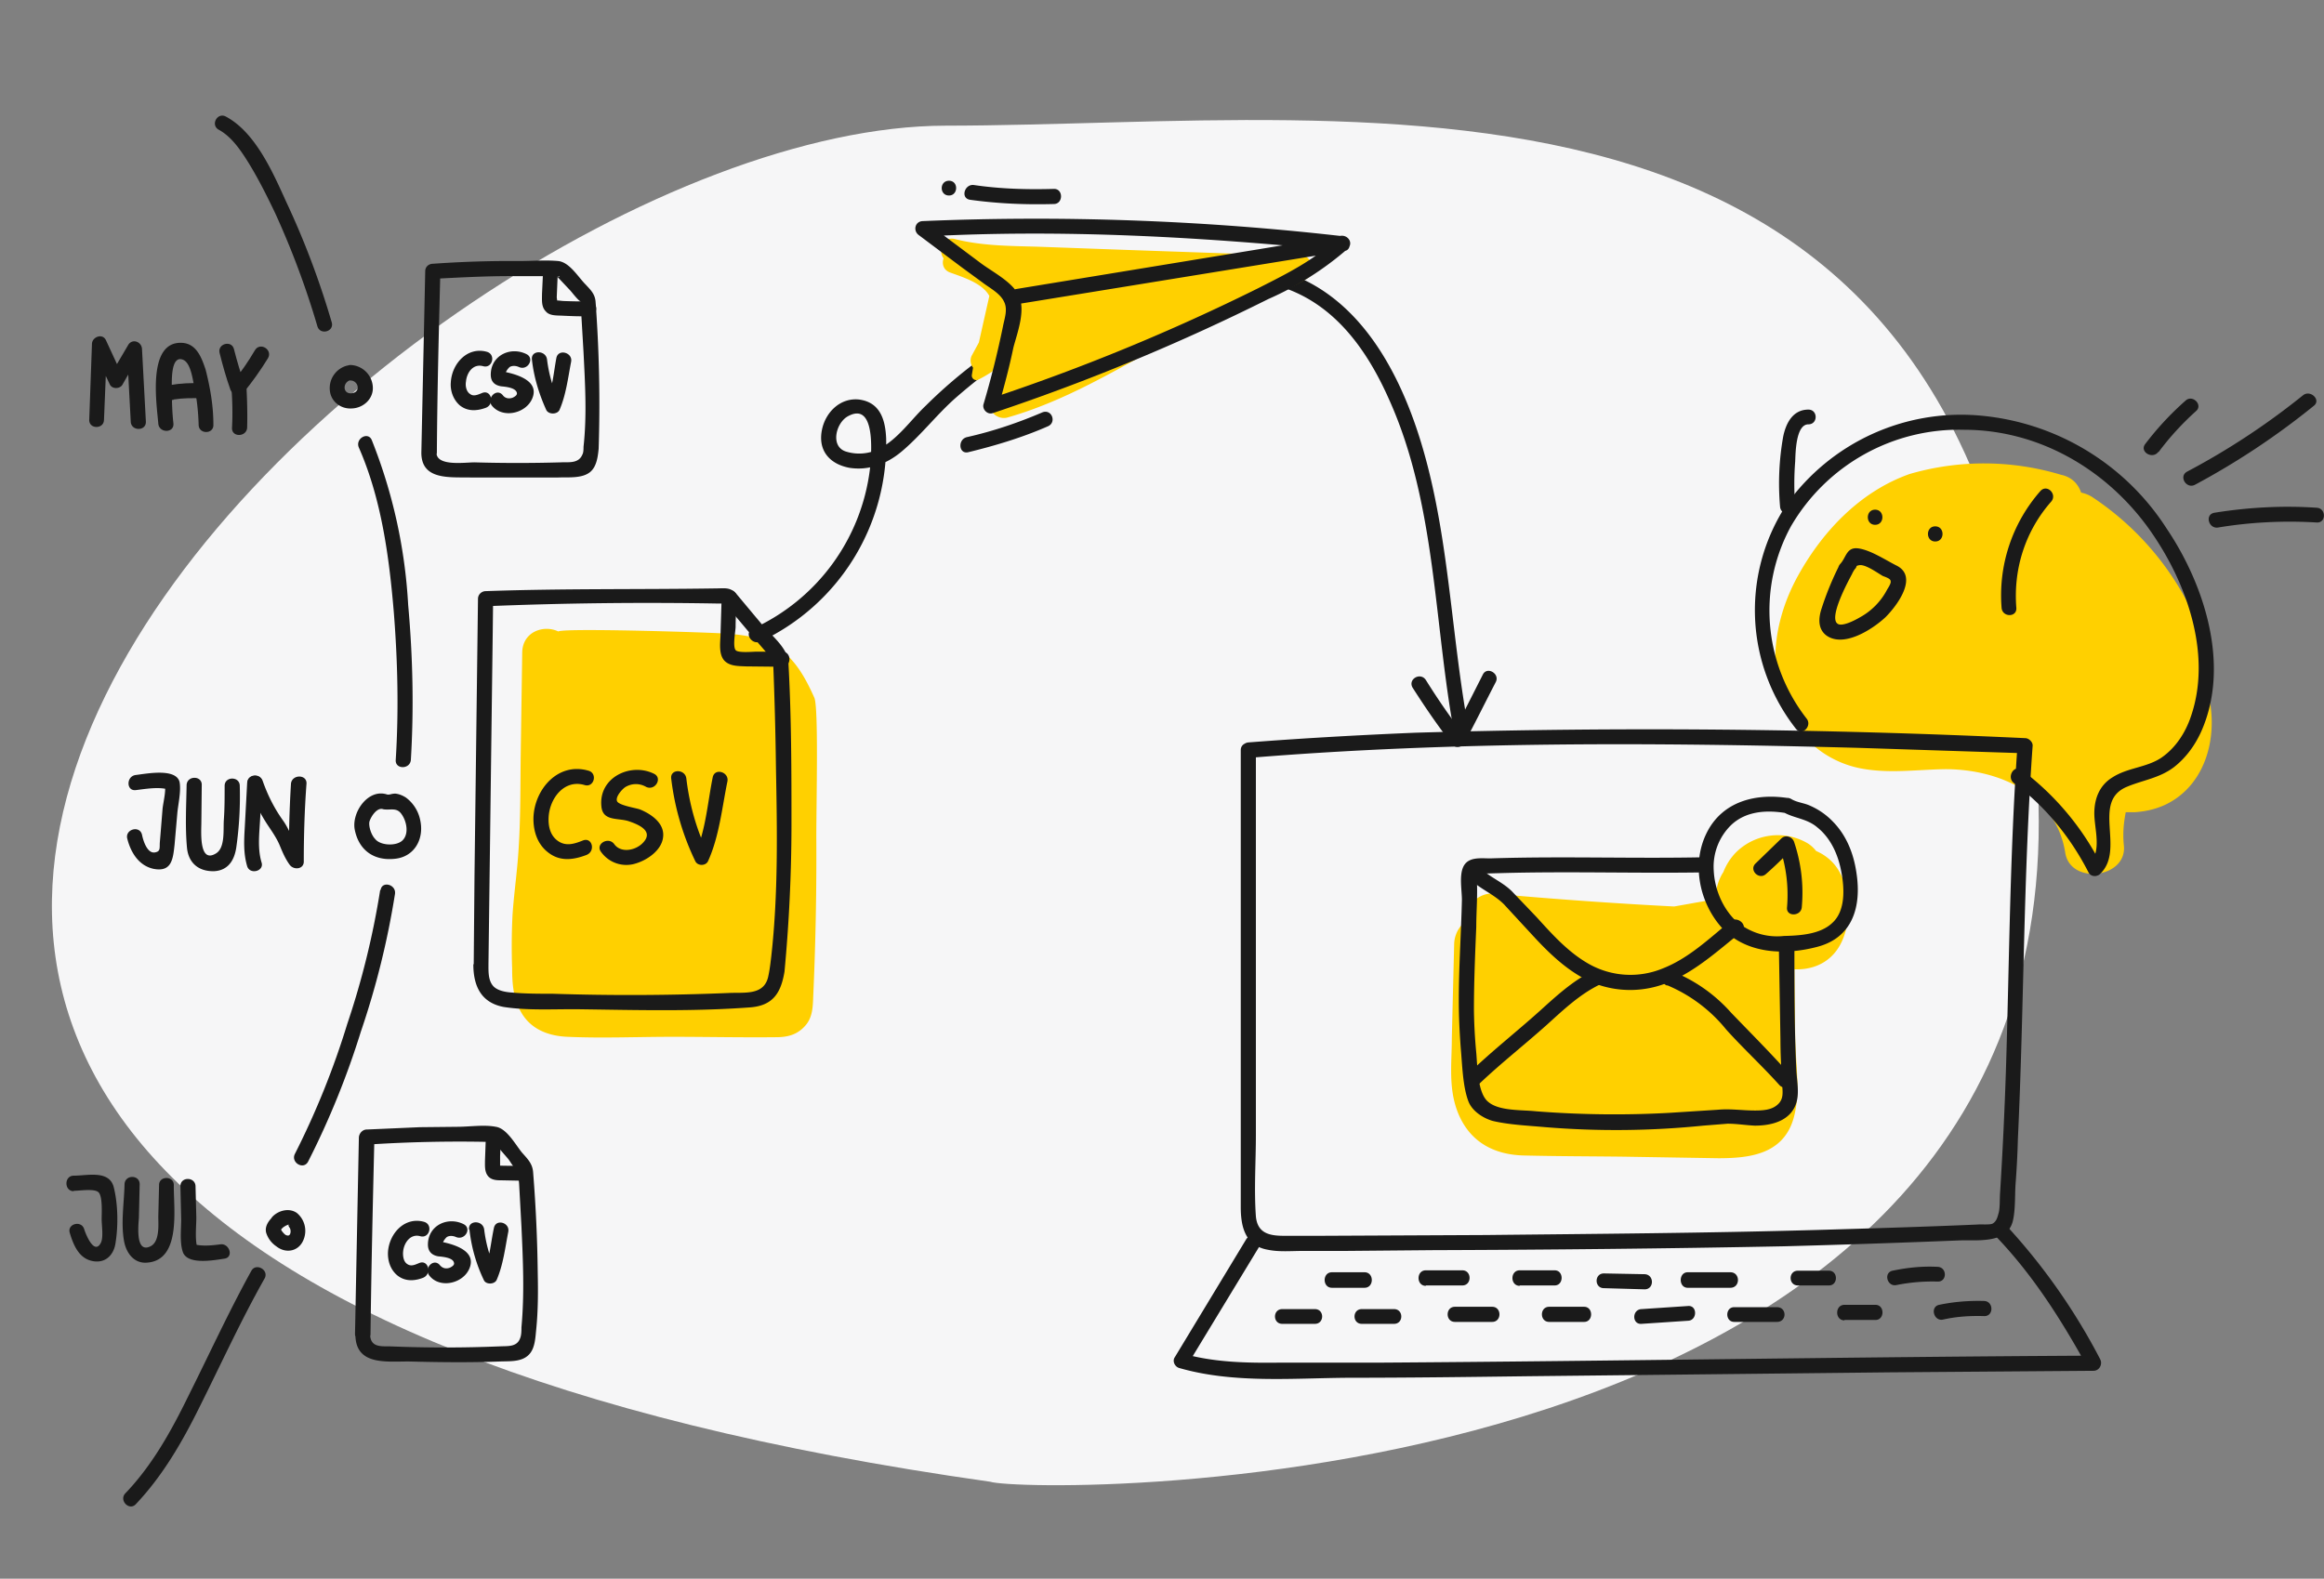
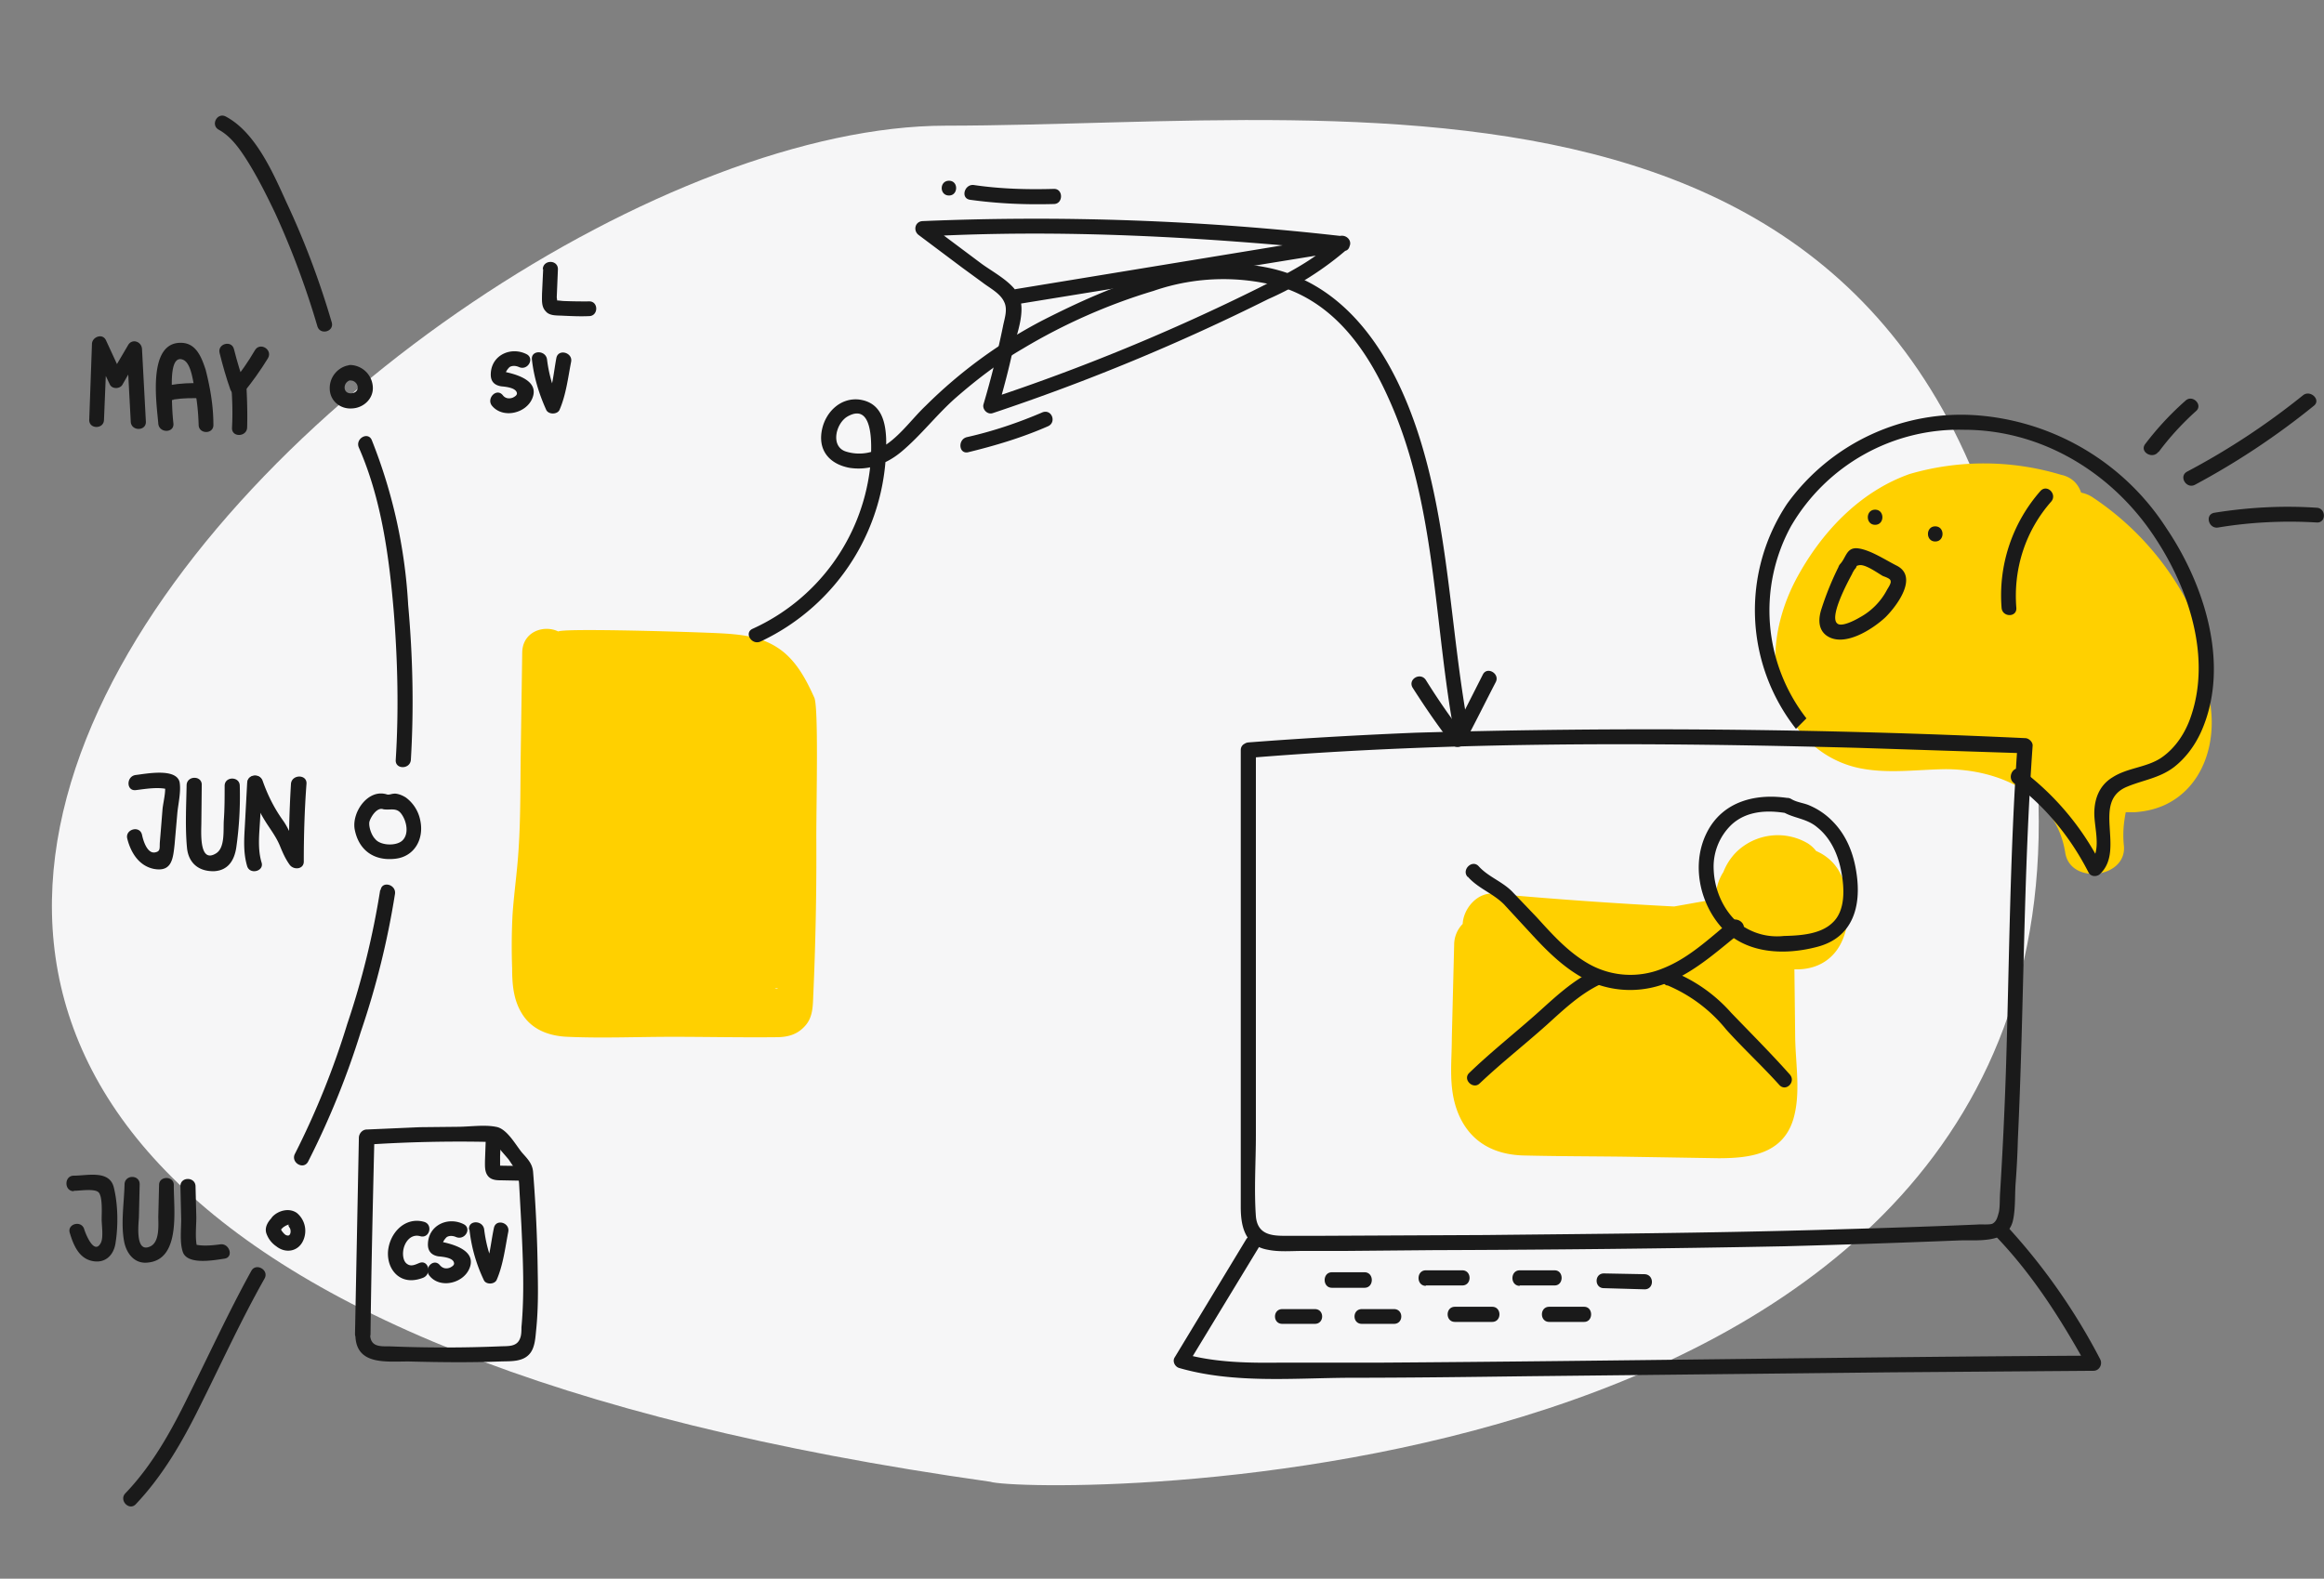
<svg xmlns="http://www.w3.org/2000/svg" width="599" height="407" fill="none">
  <rect width="100%" height="100%" fill="#808080" stroke="none" />
  <path fill="#F6F6F7" d="M525 198.7C538.5 389.5 265.3 385.3 255.2 382c-456-64.4-153-349.5-11.5-349.6 110.5-.1 268-28.1 281.5 166.3z" />
  <path fill="#FFD000" d="M209.9 179.9c-2-4.5-4.4-9-8.2-12-5.1-4-11.1-4.4-17.4-4.7-12.2-.5-39.3-1.2-40.4-.4-3.7-1.8-9.2 0-9.3 5.4l-.4 27.2c-.1 9 0 18-.8 27-.4 4.5-1 9-1.3 13.5a158 158 0 00-.1 13.7c0 4 .3 8 2.4 11.5 2.5 4.3 7 6 11.9 6.2 9 .4 18 0 27 0 8.9 0 17.8.2 26.8.1 2.8 0 5.3-.6 7.3-2.8 2-2.1 2.1-4.8 2.2-7.6a803.4 803.4 0 00.8-41.1c0-9.4.6-33.4-.5-36zm-10.2 75c.8-.3 1.2.2 0 0z" />
-   <path fill="#1A1A1A" d="M122 248.6c0 5.6 2 9.9 7.8 11 6.4 1 13.4.5 19.8.6 14.6.2 29.3.6 43.9-.5 5.8-.5 7.8-3.8 8.7-9.2A409.3 409.3 0 00204 213c0-14 0-28.2-.8-42.3-.2-3.7-4.5-7-6.8-9.7l-6.6-7.9c-1.6-1.8-3-1.4-5.4-1.4-19.8.3-39.5 0-59.2.7-1 0-2 .8-2 2l-.9 71.4-.2 22.8c0 2.5 3.8 2.5 3.8 0L127 163l.1-8.7-2 2a1020.8 1020.8 0 0160-.7h2c1.1-.4-.7-.3-.7-.5 0 .4 1.4 1.7 1.7 2l6.4 7.6 3.2 3.7c.5.6 1.2 1.9 1.9 2.3.7.4-.1-1.2-.3-.8-.2.3 0 1 0 1.4a973 973 0 01.7 26.7c.3 16 .6 32.4-1.2 48.5-.2 1.7-.4 3.5-.8 5.3-1.1 4.9-6.1 4-10.2 4.2a612.1 612.1 0 01-45.3.2c-3.4 0-7 0-10.4-.3-1.6-.1-3.7-.4-4.9-1.6-1.4-1.5-1.3-3.8-1.3-5.7 0-2.5-3.8-2.5-3.8 0z" />
-   <path fill="#1A1A1A" d="M186 154l-.3 10c-.1 2-.4 4.6.9 6.2 1.4 1.6 3.7 1.5 5.6 1.6l9.4.1c2.5 0 2.5-3.9 0-3.9h-6.5c-1 0-4.9.4-5.5-.4-.8-1 0-5 0-6 0-2.6.2-5 .3-7.6 0-2.5-3.8-2.5-4 0zM151.7 198.7c-7.8-2.3-13.9 4.7-14.2 12-.1 3.5 1 6.9 3.7 9 3.1 2.5 6.6 2 10 .7 2.4-1 1.4-4.7-1-3.7-2 .8-4.3 1.6-6.4.1-2-1.4-2.5-3.8-2.4-6 .2-4.9 4-10 9.3-8.4 2.4.7 3.4-3 1-3.7zM168.6 199.5c-6-3-14.3.9-13.6 8.3.3 4 4.2 3 7 3.9 2.4.8 6.7 2.5 3.7 5.6-1.9 2-5.7 2.7-7.4.3-1.5-2-4.9 0-3.4 2a8 8 0 009 3c3-.9 6.6-3.4 7-6.7.5-3.6-3-6-5.9-7.2-1-.4-5.9-1.1-6-2.3-.3-1.1 1.4-3 2.2-3.5 1.7-1 3.7-1 5.4 0 2.3 1 4.2-2.3 2-3.4zM173 200.7a67 67 0 006.2 21.3c.6 1.3 2.7 1.3 3.3 0 2.9-6.4 3.6-13.8 5-20.6.4-2.4-3.3-3.5-3.8-1-1.3 6.4-1.8 13.7-4.5 19.7h3.3c-3-6.2-4.8-12.7-5.6-19.4-.3-2.5-4.2-2.5-3.9 0zM108.6 116.7c0 7.1 7.2 6.3 12.6 6.4h22.7c2.6-.1 6.1.3 8.2-1.4 1.7-1.4 2-4 2.2-6a358.5 358.5 0 00-.8-38c-.2-2-1.3-3-2.8-4.6-1.8-1.9-4-5.5-6.8-5.8-3.3-.3-6.7 0-10 0a280 280 0 00-22.3.7c-1.1 0-2 .8-2 1.9l-1 46.8c0 2.5 3.9 2.5 4 0 .1-15.6.5-31.2.9-46.8l-2 2c7.5-.4 15-.8 22.4-.7h10.3c0 .7-1.8-1.5-.5.2l3.2 3.4c.5.5 2.3 3 3 3-.2 0-.2-1.8-.3-.3l.2 3.1.6 10.2c.4 8 .9 16.3 0 24.4 0 .6 0 1.5-.3 2-1 2.4-3.6 1.9-5.6 2a393.2 393.2 0 01-22.2 0c-2.5 0-9.8 1.1-9.8-2.5 0-2.5-3.9-2.5-3.9 0z" />
  <path fill="#1A1A1A" d="M140 69.4l-.3 6.4c0 1.6-.2 3.3 1 4.5 1 1.2 3 1 4.5 1.1 2.2.1 4.4.2 6.6.1 2.5 0 2.5-3.9 0-3.8a131.7 131.7 0 01-6.6-.1c-.3 0-2.2-.3-1.8 0 .4.4.1-.6.1-1l.1-2.4.2-4.8c0-2.5-3.8-2.5-3.9 0zM91.6 344c0 8 7.7 7 13.7 7 7.9.2 15.7.3 23.6 0 2.7-.1 6 .2 7.8-2.2 1.2-1.6 1.3-4 1.5-6 .5-4.9.5-9.8.4-14.6-.1-8.7-.5-17.4-1.2-26.1-.2-2.2-1.5-3.4-2.9-5-1.7-2.1-3.9-6.2-6.7-6.6-3-.6-6.8 0-10 0l-9.6.1-13.7.6c-1 0-1.9.9-2 2l-1 50.7c0 2.5 4 2.5 4 0 .2-16.9.6-33.8 1-50.7l-2 1.9a363.4 363.4 0 0131.8-.7c3 0 .2-.3.4-.6l1 1c1 1.4 2.2 2.7 3.3 4 .5.6 2 3.3 2.9 3.4-.2 0-.3-1.8-.4-.3l.3 3.3.6 11c.4 8.6.8 17.4 0 26 0 .8 0 1.9-.3 2.7-.8 2.4-3.1 2.1-5.2 2.2a346.5 346.5 0 01-28.5 0c-2.4 0-5 .2-5-3.2 0-2.4-3.8-2.5-3.8 0z" />
  <path fill="#1A1A1A" d="M125.2 293.8l-.2 5.5c0 1.3-.1 2.7.7 3.8.9 1.2 2.4 1.2 3.8 1.2l5 .1c2.6 0 2.6-3.9 0-3.9a85.3 85.3 0 01-6 0c-.6-.2-.5 0 .4.5v-3l.2-4.2c0-2.5-3.8-2.5-3.9 0zM109.3 315c-5-1.4-9 3-9.3 7.8-.1 2.2.6 4.5 2.4 6 2 1.6 4.4 1.5 6.7.6 2.3-1 1.3-4.7-1-3.8-1 .4-2.1 1-3.1.3-1-.6-1.2-2.1-1.1-3.2.2-2.3 1.9-4.7 4.4-4 2.4.7 3.4-3 1-3.7z" />
  <path fill="#1A1A1A" d="M119.5 315.6c-4-2-9 .2-9.2 5-.1 1.8.8 3 2.7 3.3 1 .1 3.7.3 4 1.6.2.6-.4 1-1 1.3-1 .4-1.9.2-2.6-.6-1.6-2-4.3.8-2.7 2.7 2.7 3.4 8.7 2 10.3-1.9 2-4.8-4.7-6.4-8-7l1.2.9c-.4-.5.7-1.8 1-2 .7-.4 1.6-.3 2.3 0 2.3 1 4.2-2.2 2-3.3zM121 317c.5 4.5 1.7 8.8 3.7 13 .5 1.2 2.7 1.2 3.3 0 1.7-3.9 2.2-8.3 3-12.4.5-2.4-3.2-3.5-3.7-1-.8 3.7-1.1 8-2.6 11.4h3.3a35.4 35.4 0 01-3.2-11c-.3-2.5-4.2-2.5-3.9 0zM26.8 108.3l.8-19.5-3.7 1 4.4 9.3c.6 1.3 2.7 1.2 3.3 0l4.7-8.2-3.6-1 1 18.8c.1 2.5 4 2.5 3.9 0l-1-18.7c-.1-2-2.6-2.8-3.6-1L28.3 97h3.3l-4.3-9.3c-.9-1.9-3.6-.8-3.6 1l-.7 19.5c-.1 2.5 3.8 2.5 3.8 0zM44.7 109.2c-.3-2.7-.4-5.5-.4-8.2 0-2-.5-9.8 3-8.2 2 1 2.4 5.4 2.9 7.5.6 3 .9 6 1 9.2 0 2.5 3.9 2.5 3.8 0 0-4.8-.8-9.5-2-14.2-1-3-2.3-6.6-5.9-6.9-9.3-.7-6.7 15.8-6.3 20.8.2 2.5 4.1 2.5 3.9 0z" />
  <path fill="#1A1A1A" d="M44.7 103c2.5-.4 5-.4 7.5-.3 2.5.2 2.4-3.7 0-3.9-2.9-.1-5.7 0-8.5.5-2.5.4-1.5 4.2 1 3.8zM56.6 91c.8 3.2 1.7 6.4 2.8 9.5.5 1.2 2.2 2 3.3.8 2.3-2.8 4.5-5.9 6.4-9 1.2-2.2-2.1-4.2-3.4-2-1.7 2.9-3.6 5.7-5.8 8.3l3.2.8c-1-3-2-6.2-2.8-9.4-.6-2.4-4.3-1.4-3.7 1z" />
  <path fill="#1A1A1A" d="M59.6 99.3c.3 3.7.4 7.3.2 11-.1 2.5 3.7 2.4 3.9 0 .1-3.7 0-7.3-.2-11-.2-2.5-4.1-2.5-4 0zM35 203.7c2.5-.3 6.4-1 8.8 0l-1.3-1.4c.3 1.8-.4 4.4-.6 6.2l-.5 6.2-.2 2.4c-.1 1.4.2 2.3-1 2.6-2.2.7-3.3-3-3.6-4.5-.6-2.5-4.4-1.4-3.8 1 .9 3.6 3 7 6.8 7.8 4.7.9 5-2.6 5.4-6.3l.7-8c.2-2.3 1-5.6.6-8-.8-3.8-8.7-2.2-11.3-1.9-2.5.3-2.5 4.2 0 3.9zM48.1 202.4c-.1 5.4-.4 11 .1 16.2.4 3.9 3 6.1 7 6 3.6-.2 5.2-2.8 5.7-6.1a94 94 0 00.9-15.9c0-2.5-3.9-2.5-3.9 0 0 3 0 5.8-.2 8.7-.2 2.6.4 7.2-2 8.7-4.5 2.8-3.8-5.7-3.8-8l.1-9.6c.1-2.5-3.8-2.5-3.9 0zM63.7 201.9l-.6 11.2c-.2 3.5-.4 6.8.6 10.2.7 2.3 4.5 1.3 3.7-1-1-3.4-.6-7-.4-10.4l.6-10c.1-2.5-3.7-2.5-3.9 0z" />
  <path fill="#1A1A1A" d="M64 202.3a43 43 0 005 10.4c1.2 1.8 2.4 3.5 3.2 5.5.7 1.7 1.4 3.3 2.5 4.8 1.1 1.4 3.7 1.1 3.6-1 0-6.7.2-13.3.7-20 .1-2.4-3.7-2.4-4 0-.4 6.7-.6 13.3-.5 20l3.6-1c-2.2-2.8-3-6.4-5.1-9.4-2.3-3.2-4-6.6-5.3-10.3-.9-2.4-4.6-1.4-3.8 1zM19 307c1.6 0 5.1-.6 6.3.3 1.2.9.9 5.5.9 7 0 1.6.5 4.7-.2 6.1-1.7 3.3-3.9-2.2-4.3-3.5-.7-2.4-4.5-1.4-3.7 1 .9 3 2.3 6.5 5.8 7.2 3.4.7 5.6-1.6 6-4.8.7-4.4.6-10-.5-14.3-1.2-4.4-6.8-2.9-10.3-2.9-2.5 0-2.5 4 0 4zM32.1 305.3c-.1 4.7-1 10.1-.1 14.8.6 3.1 2.7 5.8 6.1 5.4 8.7-.8 6.6-14.2 6.7-20 0-2.4-3.8-2.4-3.8 0l-.2 8.1c0 2.2.4 6.5-2 7.7-4 2-3.1-5.6-3-7.4l.2-8.6c0-2.5-3.8-2.5-3.9 0zM46.5 305.8l.2 8.6c0 2.5-.4 5.9.4 8.3 1.1 3.5 8 2.2 10.7 1.8 2.5-.3 1.4-4-1-3.7-2.2.3-5.2.6-7.3-.2l1.4 1.3c-.7-2.4-.3-5.6-.3-8l-.2-8c0-2.6-4-2.6-3.9 0zM56.3 33.4c3.2 1.7 5.5 5 7.4 8 2.7 4.3 5 8.9 7.2 13.5 4.3 9.4 8 19.3 10.9 29.2.7 2.4 4.4 1.4 3.7-1-3.1-10.6-7-21-11.7-31-3.4-7.5-7.9-17.9-15.5-22-2.2-1.3-4.1 2-2 3.3zM89.3 94.3a6 6 0 00-4.3 6.2c.2 3 2.8 5 5.7 4.8 2.9-.1 5.5-2.4 5.4-5.4a6 6 0 00-5.7-5.8c-2.5 0-2.5 3.8 0 4 1 0 1.8.9 1.8 1.8 0 1-.9 1.5-1.8 1.5-2.2 0-2-3 0-3.4 2.3-.6 1.3-4.3-1.1-3.7zM92.5 115.4c5.8 13.2 7.8 28.1 9 42.4 1 12.6 1.3 25.4.5 38.1-.2 2.5 3.7 2.5 3.9 0 .8-13.3.5-26.7-.7-40a134.4 134.4 0 00-9.4-42.5c-1-2.2-4.3-.3-3.3 2zM98 229.4a211 211 0 01-8.5 34.6A209.9 209.9 0 0176 297.5c-1.1 2.2 2.2 4.2 3.4 2A214 214 0 0093 266a213 213 0 008.8-35.5c.4-2.5-3.4-3.5-3.7-1zM64.8 327.6C59 338.1 54 349 48.6 359.8c-4.4 9-9.3 17.9-16.3 25.2-1.7 1.8 1 4.6 2.7 2.8 7-7.4 12-16.1 16.5-25.2 5.5-11 10.6-22.2 16.7-33 1.2-2.2-2.2-4.1-3.4-2zM70.2 313.8c-1 1-2 2.4-1.6 4a6.6 6.6 0 002.6 3.5c2.5 2 5.8 1.3 7-1.6a6 6 0 00-1.7-7c-2-1.4-4.8-.6-6.3 1-1.7 2 1 4.7 2.7 2.8.2-.2 1.6-1.1 1.7-.6 0 0-.5-.1-.4-.2l.3.6c.3.4.4.7.4 1.2 0 .6-.3 1.2-.9 1-.5 0-1.1-.8-1.4-1.2-.2-.4-.2-.3.3-.8 1.8-1.8-1-4.5-2.7-2.7zM99.7 204.8c-4.8-1.5-9 4.5-8.3 8.9 1 5.5 5 8.3 10.4 7.7 5-.5 7.6-5.1 6.5-10a9.6 9.6 0 00-3.7-5.8c-.8-.5-1.7-.9-2.7-1-1.1 0-1.5.4-2.2.2-2.4-.5-3.5 3.2-1 3.8 1.8.4 3.5-.6 4.8 1.3 1.3 1.8 2 5.1.2 6.8-1.6 1.5-5.7 1.3-7-.4-1-1-1.7-3.2-1.5-4.4.3-1.2 1.9-3.8 3.5-3.3 2.3.7 3.3-3 1-3.8zM343.3 332h8.4c2.5 0 2.5-4 0-4h-8.4c-2.5 0-2.5 4 0 4zM367.5 331.4h9.4c2.5 0 2.5-3.9 0-3.9h-9.4c-2.5 0-2.5 4 0 4zM391.7 331.4h9c2.4 0 2.4-3.9 0-3.9h-9c-2.5 0-2.5 4 0 4zM413.4 332.1l10.5.3c2.5 0 2.5-3.8 0-3.9l-10.5-.2c-2.5 0-2.5 3.8 0 3.8zM351 341.3h8.3c2.5 0 2.5-3.8 0-3.8H351c-2.5 0-2.5 3.8 0 3.8zM330.5 341.3h8.4c2.5 0 2.5-3.8 0-3.8h-8.4c-2.5 0-2.5 3.8 0 3.8zM375.1 340.8h9.5c2.5 0 2.5-3.9 0-3.9H375c-2.5 0-2.5 3.9 0 3.9zM399.3 340.8h9c2.4 0 2.4-3.9 0-3.9h-9c-2.5 0-2.5 3.9 0 3.9z" />
  <path fill="#FFD000" d="M472.4 222.4a12.6 12.6 0 00-4.3-3 8.3 8.3 0 00-2.2-2c-6-3.5-13.6-2.5-18.5 2.4a15 15 0 00-3.2 5c-1.3 2-2 4.4-2 7l-10.7 1.9c-15.5-.8-31-1.9-46.5-3.3-4.2-.4-7.8 3.8-8 7.8a7.7 7.7 0 00-2.2 5.4l-.6 24c0 6.4-.9 12.6 1.4 18.8 3 8 9.5 11.4 17.5 11.5 8.4.2 16.8.2 25.3.3l24.5.4c7.8 0 16.5-.9 19.3-10 2-6.7.6-14.2.5-21.1l-.2-17.6c5.6.2 10.9-2.4 13-9.2 1.8-5.7 1-13.9-3.1-18.3zM569.7 181.6l-.2-1c.1-.9 0-1.8-.3-2.7l-1-3a7 7 0 001-6.4 73.7 73.7 0 00-29.7-40.2c-1-.7-2.1-1.1-3.1-1.3-.7-2.1-2.3-4-5.2-4.6a68.7 68.7 0 00-39-.2c-13 4.6-22.9 15.2-29.3 27.2-6.2 11.8-8 26.7.2 38.1 4 5.5 9.8 9.3 16.5 10.6 7.3 1.4 14.5.3 21.8.2 13.9 0 28.5 6.5 30.9 21.5 1.3 8.5 16.2 6.6 15.1-2-.3-3.2 0-5.8.5-8.4h2.3c2.7-.2 5.1-.7 7.6-1.8 9.9-4.5 13.5-15.8 11.9-26z" />
-   <path fill="#1A1A1A" d="M465.6 185.2a45.3 45.3 0 01-4-49.5 50.1 50.1 0 0144.6-24.9c18.8 0 35.9 9.7 47 24.6 9.9 13.4 17.2 32.7 11.5 49.3-1.4 4.2-4 8.2-7.7 10.7-3.8 2.5-8.6 2.5-12.5 5-3.3 2-4.7 5.4-4.7 9.3 0 4 2 9.7-1.2 12.9 1 0 2 .2 3 .4-4.9-9.7-11.9-18-20.5-24.5-2-1.5-4 1.9-2 3.4 8.1 6 14.6 14 19.2 23 .6 1.2 2.2 1.2 3 .4 6.6-6.3-2.4-18.7 7-22.5 4.1-1.7 8.3-2.2 12-5 3.1-2.4 5.5-5.7 7.1-9.3 7.5-17 .8-37.8-9-52.3a63.8 63.8 0 00-48.5-29.1 55.3 55.3 0 00-49.3 22.8 49.5 49.5 0 002.3 58c1.6 2 4.3-.8 2.7-2.7z" />
+   <path fill="#1A1A1A" d="M465.6 185.2a45.3 45.3 0 01-4-49.5 50.1 50.1 0 0144.6-24.9c18.8 0 35.9 9.7 47 24.6 9.9 13.4 17.2 32.7 11.5 49.3-1.4 4.2-4 8.2-7.7 10.7-3.8 2.5-8.6 2.5-12.5 5-3.3 2-4.7 5.4-4.7 9.3 0 4 2 9.7-1.2 12.9 1 0 2 .2 3 .4-4.9-9.7-11.9-18-20.5-24.5-2-1.5-4 1.9-2 3.4 8.1 6 14.6 14 19.2 23 .6 1.2 2.2 1.2 3 .4 6.6-6.3-2.4-18.7 7-22.5 4.1-1.7 8.3-2.2 12-5 3.1-2.4 5.5-5.7 7.1-9.3 7.5-17 .8-37.8-9-52.3a63.8 63.8 0 00-48.5-29.1 55.3 55.3 0 00-49.3 22.8 49.5 49.5 0 002.3 58z" />
  <path fill="#1A1A1A" d="M483.3 135.3c2.5 0 2.5-3.9 0-3.9s-2.5 3.9 0 3.9zM498.8 139.6c2.5 0 2.5-3.9 0-3.9s-2.5 3.9 0 3.9zM474 145.9a77 77 0 00-4.5 11c-.8 2.4-1 5.2 1.2 6.9 4.5 3.3 12-1.6 15.3-4.7 3-3 8.4-10.3 3-13.2-3-1.5-6.7-4-9.9-4.5s-3.2 2.3-4.8 4c-1.7 2 1 4.7 2.8 2.8.4-.4.6-1 1-1.5.7-.7 0-.8 1.2-1 1.6-.2 4.6 2 6 2.8.8.3 2 .7 2 1.3.2.5-.6 1.7-.9 2.2a17.2 17.2 0 01-7.1 7.2c-1 .6-4.2 2.3-5.5 1.7-2.8-1.3 2.7-11.3 3.6-13 1-2.3-2.3-4.3-3.4-2zM519.7 156.7c-.8-10 2.3-19.8 9-27.4 1.6-1.9-1.1-4.6-2.8-2.7a40.7 40.7 0 00-10 30.1c.2 2.5 4 2.5 3.8 0zM556.4 116.5A72 72 0 01566 106c1.9-1.6-.9-4.4-2.7-2.7a76.7 76.7 0 00-10.4 11.2c-1.5 2 1.9 4 3.4 2zM565.7 125a193.7 193.7 0 0030.7-20.4c1.9-1.5-.9-4.2-2.8-2.7-9.3 7.5-19.3 14.1-29.9 19.7-2.2 1.2-.2 4.5 2 3.4zM571.7 136c8.4-1.4 17-1.8 25.4-1.3 2.5.2 2.5-3.7 0-3.8-8.8-.6-17.7-.1-26.4 1.3-2.5.5-1.4 4.2 1 3.8zM319.8 193.4v117.8c0 5.2 1.2 10 7 11 2.9.6 6 .3 9 .3h10.9l22.7-.2c30.2-.1 60.4-.4 90.6-1 15-.4 29.9-.9 44.8-1.5 4.7-.2 12.5 1 14-5 .7-3 .5-6.5.7-9.5.3-3.9.5-7.7.6-11.6 1.6-33.8 1.4-67.7 3.8-101.4.1-1-1-2-1.9-2a2068 2068 0 00-157.2-1.4c-14.4.6-28.7 1.4-43 2.5-2.5.2-2.5 4.1 0 4 52.2-4.3 104.7-4 157.1-2.6l43.1 1.4-2-2c-2 28.1-2.1 56.2-3 84.3a1081.7 1081.7 0 01-1.5 31.2c-.1 1.5 0 3.3-.3 4.8-.3 1-.5 2.4-1.7 3-.8.3-3 .1-3.9.2-13.8.6-27.7 1-41.5 1.4-28.4.8-56.8 1-85.1 1.3l-42.4.2h-9.7c-3.8 0-6.8-.7-7.2-5-.5-7 0-14.1 0-21v-99.2c0-2.5-3.9-2.5-3.9 0z" />
  <path fill="#1A1A1A" d="M321.2 319.5l-18.4 30.4c-.7 1 0 2.5 1.2 2.8 13.9 4 29.2 2.6 43.5 2.5 15.5 0 31-.2 46.6-.4l93-1 52.5-.4c1.5 0 2.4-1.7 1.7-3a158.6 158.6 0 00-24.5-34.8c-1.8-1.8-4.5 1-2.8 2.7 9.8 10.1 17.2 21.8 24 34.1l1.6-2.9c-61.3.3-122.5 1.4-183.8 1.8h-25.7c-8.4.1-16.9 0-25.1-2.3l1.1 2.8 18.4-30.3c1.3-2.2-2-4.1-3.3-2z" />
-   <path fill="#1A1A1A" d="M435 332h11c2.6 0 2.6-4 0-4h-11c-2.4 0-2.4 4 0 4zM463.4 331.4h8c2.4 0 2.4-3.8 0-3.8h-8c-2.5 0-2.5 3.8 0 3.8zM488.8 331.3c3.5-.7 7-1 10.6-.9 2.5.1 2.5-3.7 0-3.8-4-.2-7.8.2-11.6 1-2.4.5-1.4 4.2 1 3.7zM423.1 341.3l12-.8c2.4-.1 2.4-4 0-3.8l-12 .8c-2.5.1-2.5 4 0 3.8zM447 340.8h11c2.6 0 2.6-3.8 0-3.8h-11c-2.4 0-2.4 3.8 0 3.8zM475.4 340.3h8c2.4 0 2.4-3.9 0-3.9h-8c-2.5 0-2.5 4 0 4zM500.8 340.2c3.5-.8 7-1 10.6-.9 2.5.1 2.5-3.8 0-3.9-4-.1-7.8.2-11.6 1-2.4.5-1.4 4.3 1 3.8zM439.7 221c-18.5.4-37-.3-55.6.3-2.5 0-5.8-.5-7 2.3-1 2.3-.3 6-.3 8.4-.2 8.7-.8 17.3-.8 26 0 4 .2 8.1.5 12.2.4 4.3.5 9.9 2 13.8 1 2.5 3.8 4.3 6.3 5 4.3 1 9.2 1.2 13.6 1.6a223 223 0 0040.6-.4l6.3-.5c2.3 0 4.7.4 7 .5 3.3 0 7.1-.7 9.3-3.3 2.7-3.2 1.6-7.2 1.4-11-.5-10.5-.5-21-.5-31.6 0-2.5-4-2.5-4 0l.4 23.6c0 3.7.2 7.4.4 11 .1 2.4.7 4.5-1.4 6.1-1.5 1.2-3.7 1.3-5.6 1.3-3.2 0-6.3-.5-9.5-.2l-12.5.8a259 259 0 01-34.4-.4c-3.6-.4-9.6 0-12.4-2.5-2.7-2.3-2.7-9.3-3-12.6a133 133 0 01-.6-11.1c0-7.1.3-14.2.6-21.3 0-3.6.3-7.2.2-10.8 0-.5-.5-2.6-.1-3h2.3l3.7-.1c17.7-.5 35.4.1 53.1-.2 2.5 0 2.5-3.9 0-3.8z" />
  <path fill="#1A1A1A" d="M378.3 226c2.6 3 6.5 4.3 9.3 7.1l7.2 7.8c4.5 4.9 9.4 9.7 15.6 12.4a25.7 25.7 0 0020-.2c7-3 12.6-8.2 18.4-12.8 2-1.6-.9-4.3-2.8-2.8-5.5 4.5-10.8 9.6-17.5 12.2a21.8 21.8 0 01-19-1.2c-5.3-3-9.4-7.6-13.4-12l-6.4-6.7c-2.6-2.6-6.2-3.8-8.6-6.5-1.7-1.8-4.5 1-2.8 2.8z" />
  <path fill="#1A1A1A" d="M381.4 279.3c5.6-5.3 11.6-10 17.3-15.1 4.2-3.8 8.4-7.8 13.5-10.3 2.3-1.1.3-4.5-2-3.4-5 2.5-9.2 6.4-13.3 10.1-6 5.4-12.4 10.4-18.2 16-1.8 1.7 1 4.4 2.7 2.7zM429.7 254a38.8 38.8 0 0115.2 11.4c4.4 4.9 9.3 9.4 13.7 14.3 1.7 1.9 4.4-.8 2.7-2.7-4.8-5.4-10-10.6-15.1-15.9a40 40 0 00-15.5-10.8c-2.3-.8-3.3 3-1 3.8zM461.2 205.8c-8.5-1.4-17.2.7-21.3 8.9-4 8-1.9 18.1 4 24.6 6.3 6.7 16.2 7 24.5 4.8 9.2-2.4 11.4-10.5 10.1-19-.7-4.9-2.5-9.6-6-13.2a18.3 18.3 0 00-6-4.2c-1.5-.7-3.3-.8-4.8-1.7-2.2-1.3-4.1 2-2 3.4 2.8 1.6 6 1.6 8.7 3.9 3.5 2.8 5.4 7.1 6.2 11.5.8 4.2 1.1 10-2.3 13.1-3.1 3-8.4 3.3-12.5 3.4A16 16 0 01447 237c-3.2-3.3-5.1-8-5.3-12.7a15 15 0 014.6-11.7c3.8-3.5 9-3.8 13.9-3 2.4.5 3.5-3.3 1-3.7z" />
-   <path fill="#1A1A1A" d="M455.2 225.3c2.3-2 4.5-4.2 6.7-6.4l-3.3-.8a38.3 38.3 0 012 15.8c-.3 2.5 3.6 2.4 3.8 0a41 41 0 00-2-16.9c-.5-1.3-2.2-1.9-3.3-.8l-6.6 6.4c-1.8 1.7.9 4.4 2.7 2.7zM462.7 130.6c-.3-3.9-.3-7.8 0-11.6.1-2 .1-9.6 3.4-9.6 2.5 0 2.5-3.8 0-3.8-4 0-5.8 3.5-6.5 7a69 69 0 00-.8 18c.2 2.5 4 2.5 3.9 0zM125.5 90.7c-5-1.4-9 3-9.3 7.8-.2 2.2.6 4.5 2.3 6 2 1.6 4.4 1.5 6.8.6 2.3-1 1.3-4.7-1-3.8-1 .4-2.2 1-3.1.3-1-.6-1.3-2.1-1.1-3.2.2-2.3 1.8-4.7 4.4-4 2.4.7 3.4-3 1-3.7z" />
  <path fill="#1A1A1A" d="M135.7 91.3c-4-2-9 .2-9.2 5-.1 1.9.8 3 2.7 3.3 1 .1 3.6.3 4 1.6.2.6-.4 1-1 1.3-1 .4-2 .2-2.6-.6-1.6-2-4.3.8-2.8 2.7 2.8 3.4 8.8 2 10.4-1.9 2-4.8-4.7-6.4-8-7l1.2.9c-.4-.5.7-1.8 1-2 .7-.4 1.6-.3 2.3 0 2.3 1.1 4.2-2.2 2-3.3zM137.1 92.7c.5 4.5 1.8 8.8 3.7 13 .6 1.2 2.8 1.2 3.4 0 1.7-3.9 2.2-8.3 3-12.4.5-2.4-3.3-3.5-3.8-1-.7 3.7-1 8-2.6 11.4h3.4a35.4 35.4 0 01-3.2-11c-.3-2.5-4.2-2.5-3.9 0zM196 165.4a56.3 56.3 0 0032.4-52.4c-.2-4.7-1.5-9.3-7-10-4.7-.5-8.5 3.1-9.5 7.6-1.2 5.4 1.8 9 7 10 5 .8 9.7-1 13.5-4.2 5-4.2 9.1-9.6 14-13.9 5.4-4.7 11-9 17.2-12.6 10.5-6.3 22-11.4 33.7-14.9a55 55 0 0134.2-.6c13 4.7 21 16.2 26.4 28.3C370.3 130 369.5 161 375 190c.5 2.5 4.2 1.4 3.7-1-4.5-23.6-5-47.9-11.3-71-5.7-21-17.2-43.9-40.2-48.9-20-4.3-41 4.6-58.5 13.5a124 124 0 00-30.1 22c-3.9 3.7-7.3 8.8-12.2 11.2a11.4 11.4 0 01-8.4.6c-4-1.3-2.6-7.2.4-9 7.5-4.3 6.2 10 5.8 13.7a52.2 52.2 0 01-30.2 41c-2.3 1-.3 4.3 2 3.3z" />
-   <path fill="#FFD000" d="M335.5 66l-46-1.6-22.1-.8c-7.2-.2-14.4-.2-21.4-2-3-.7-4.3 3-2.8 5-.5 1.5 0 3.1 1.8 3.7 3.3 1.2 8.2 2.7 10 6l-2.7 12-1.9 3.5a3 3 0 00.4 3l-.3 1.8c-.2.9.8 1.7 1.6 1.3a31 31 0 006.7-4.5c-.6 2-1 4-1.4 6.1l-1.8 3.9c-1.3 2.8 1.8 5 4.2 4.2 14-4 26.5-11.4 39-18.3 6.2-3.4 12.4-6.7 18.9-9.3 6.5-2.7 13.3-4.5 19.3-8.3 2.2-1.5 1.2-5.7-1.5-5.8z" />
  <path fill="#1A1A1A" d="M262.9 78.3l83.7-13.6-2-3.3c-5.7 5.6-13 9.2-20.1 12.8a532.4 532.4 0 01-69.7 28.7l2.4 2.4c1.5-5.2 2.9-10.4 4-15.7 1-3.8 3.2-9.5 1.4-13.4-1.7-3.6-7-6.2-10-8.5l-13.9-10.4-1 3.7c36.2-2 72.4.1 108.4 3.7 2.4.3 2.4-3.6 0-3.8A696 696 0 00237.8 57c-2 .1-2.5 2.5-1 3.6L248 69l5.2 3.8c1.8 1.4 4.6 2.8 5.6 5 1 2 .1 4.3-.3 6.4a241.5 241.5 0 01-5 20c-.4 1.3 1 2.8 2.4 2.3a544.8 544.8 0 0071-29.4 80.3 80.3 0 0020.5-13c1.5-1.5 0-3.6-1.9-3.3L262 74.5c-2.5.4-1.5 4.2 1 3.8zM271.6 48.7c-6.9.2-13.8 0-20.6-1-2.4-.3-3.5 3.4-1 3.8 7.2 1 14.3 1.3 21.6 1.1 2.5 0 2.5-4 0-3.9zM268.7 106.3c-6.3 2.7-12.8 4.9-19.5 6.4-2.4.6-2.1 4.4.3 3.9 7-1.7 14-3.8 20.6-6.7 2.3-1 1-4.5-1.4-3.6zM244.6 50.4c2.4 0 2.5-3.8 0-3.8s-2.5 3.8 0 3.8zM364.1 177.3c3.2 5 6.6 10 10.3 14.7.8 1 2.5.6 3-.4 2.8-5.2 5.4-10.5 8.1-15.7 1.2-2.2-2.2-4.2-3.3-2l-8 15.8 3-.4c-3.5-4.5-6.7-9.2-9.7-14-1.4-2.1-4.7-.2-3.4 2z" />
</svg>